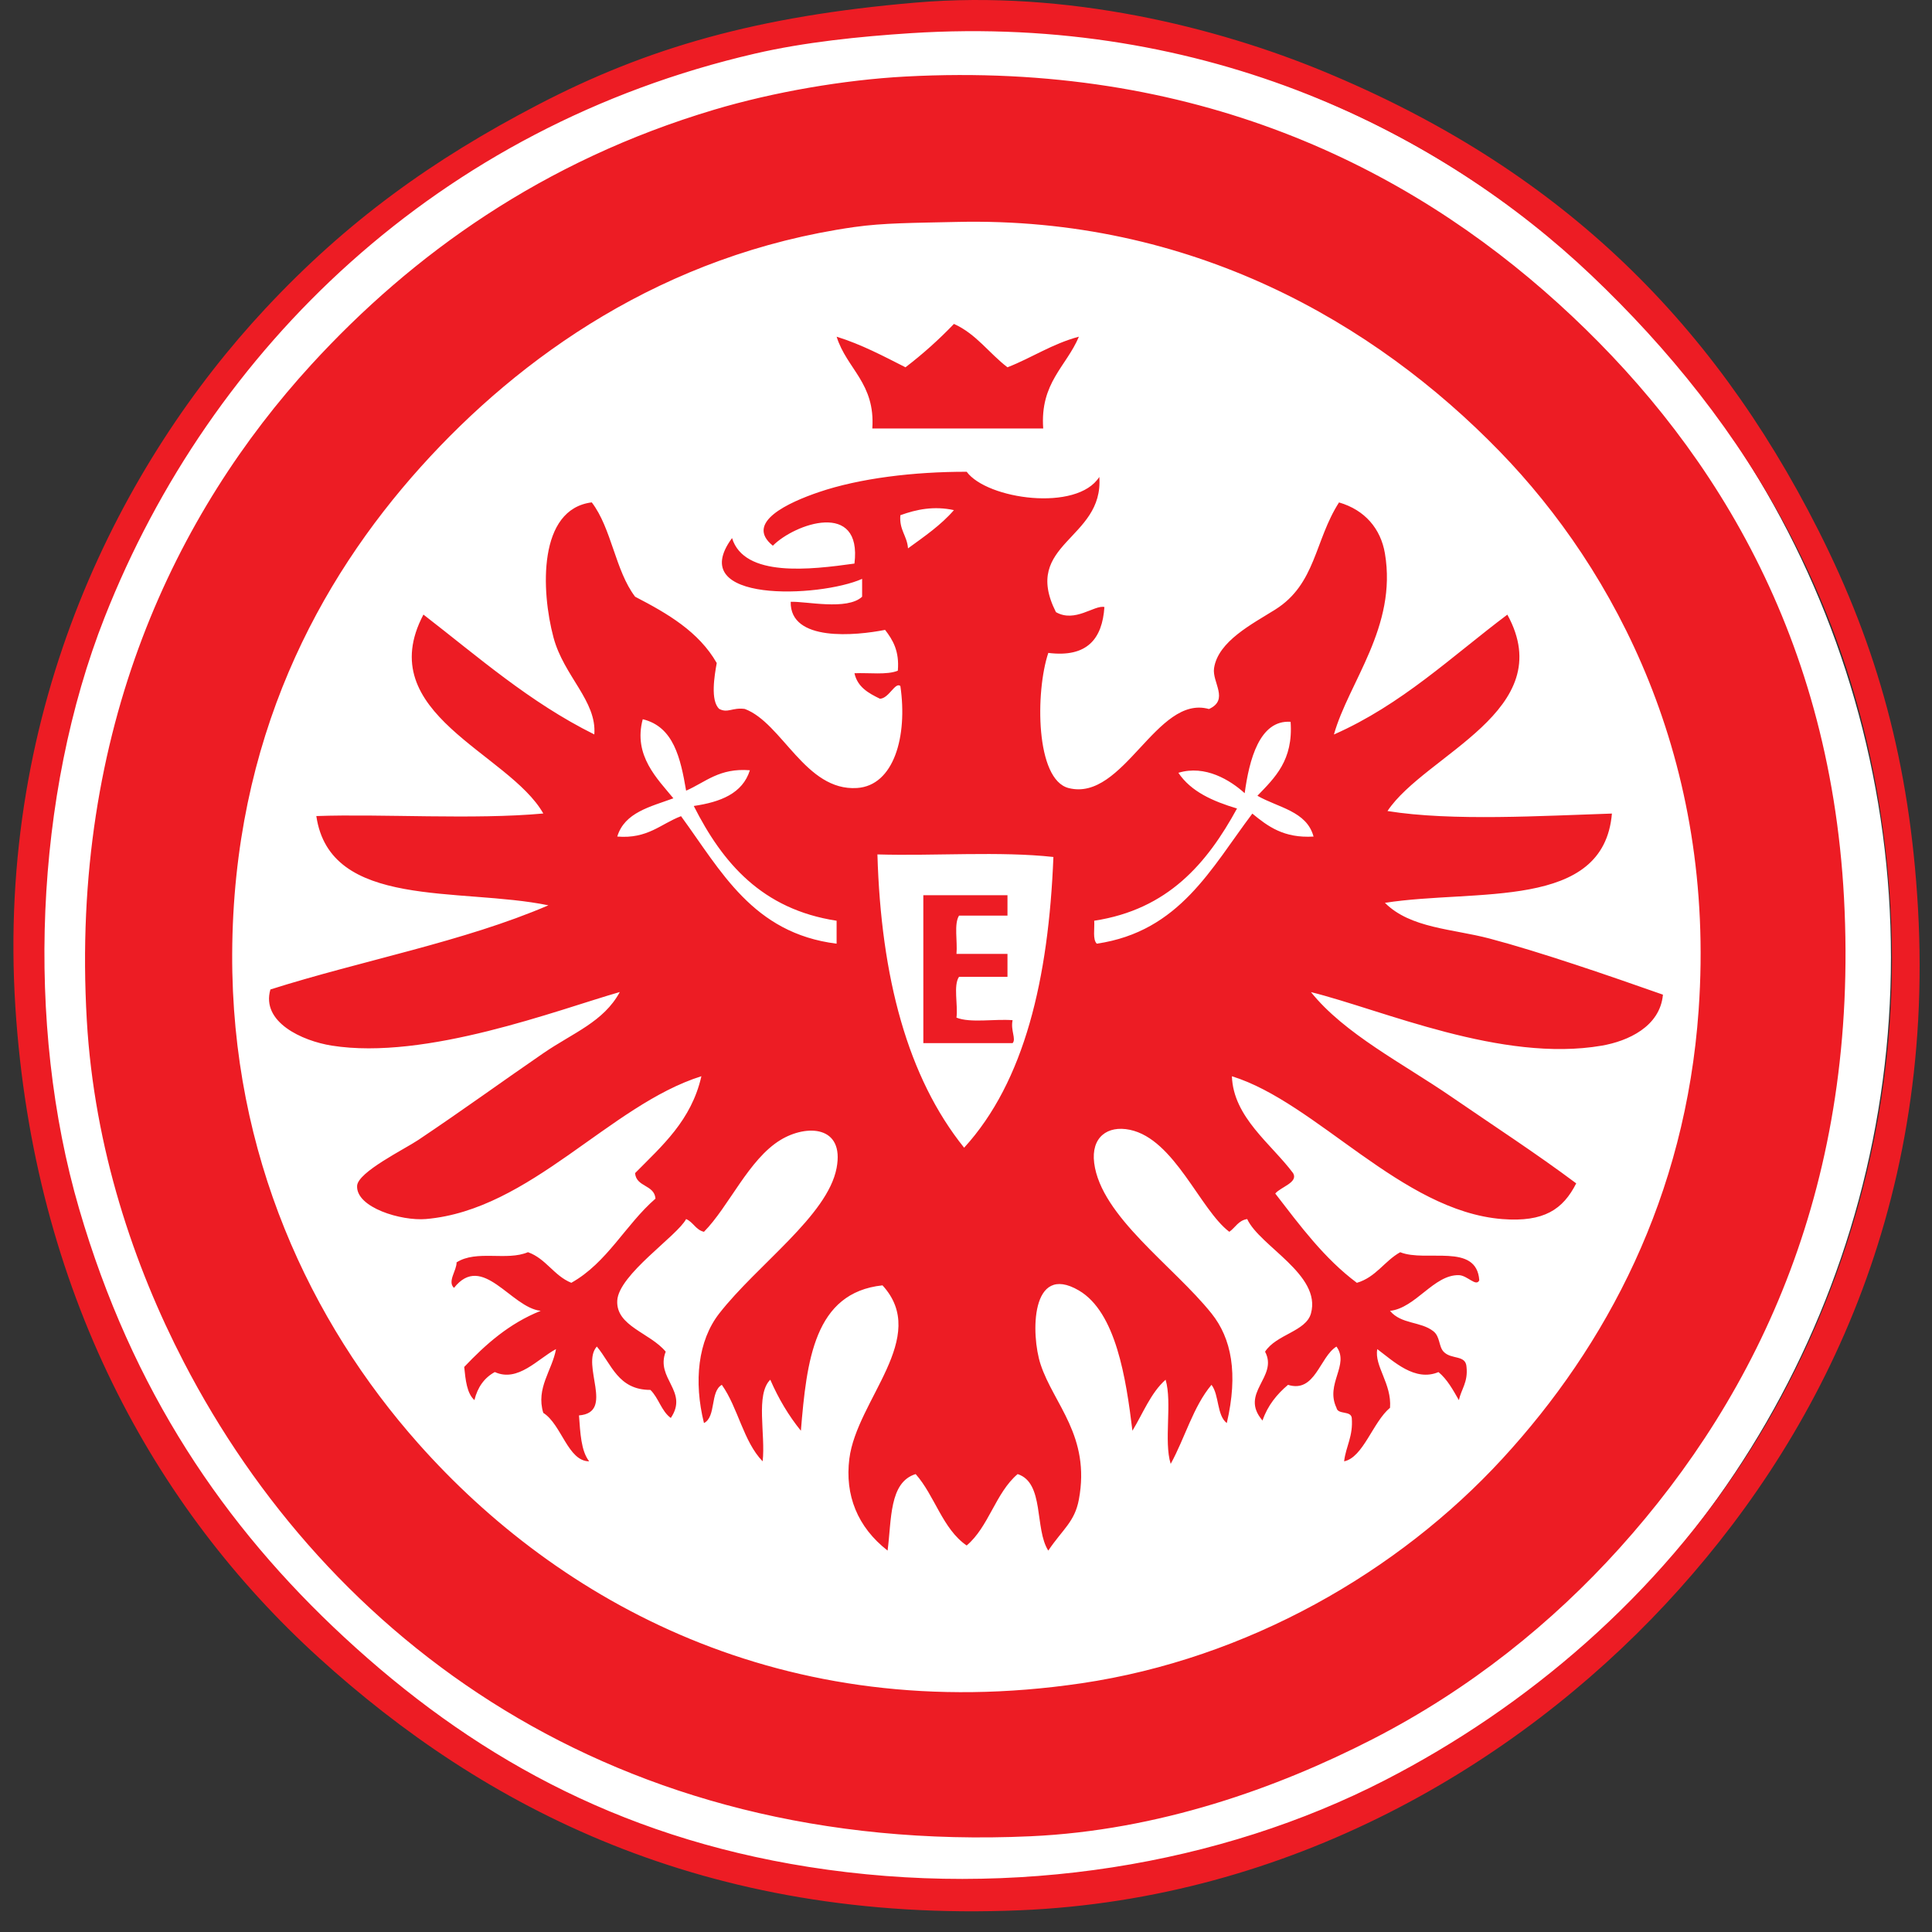
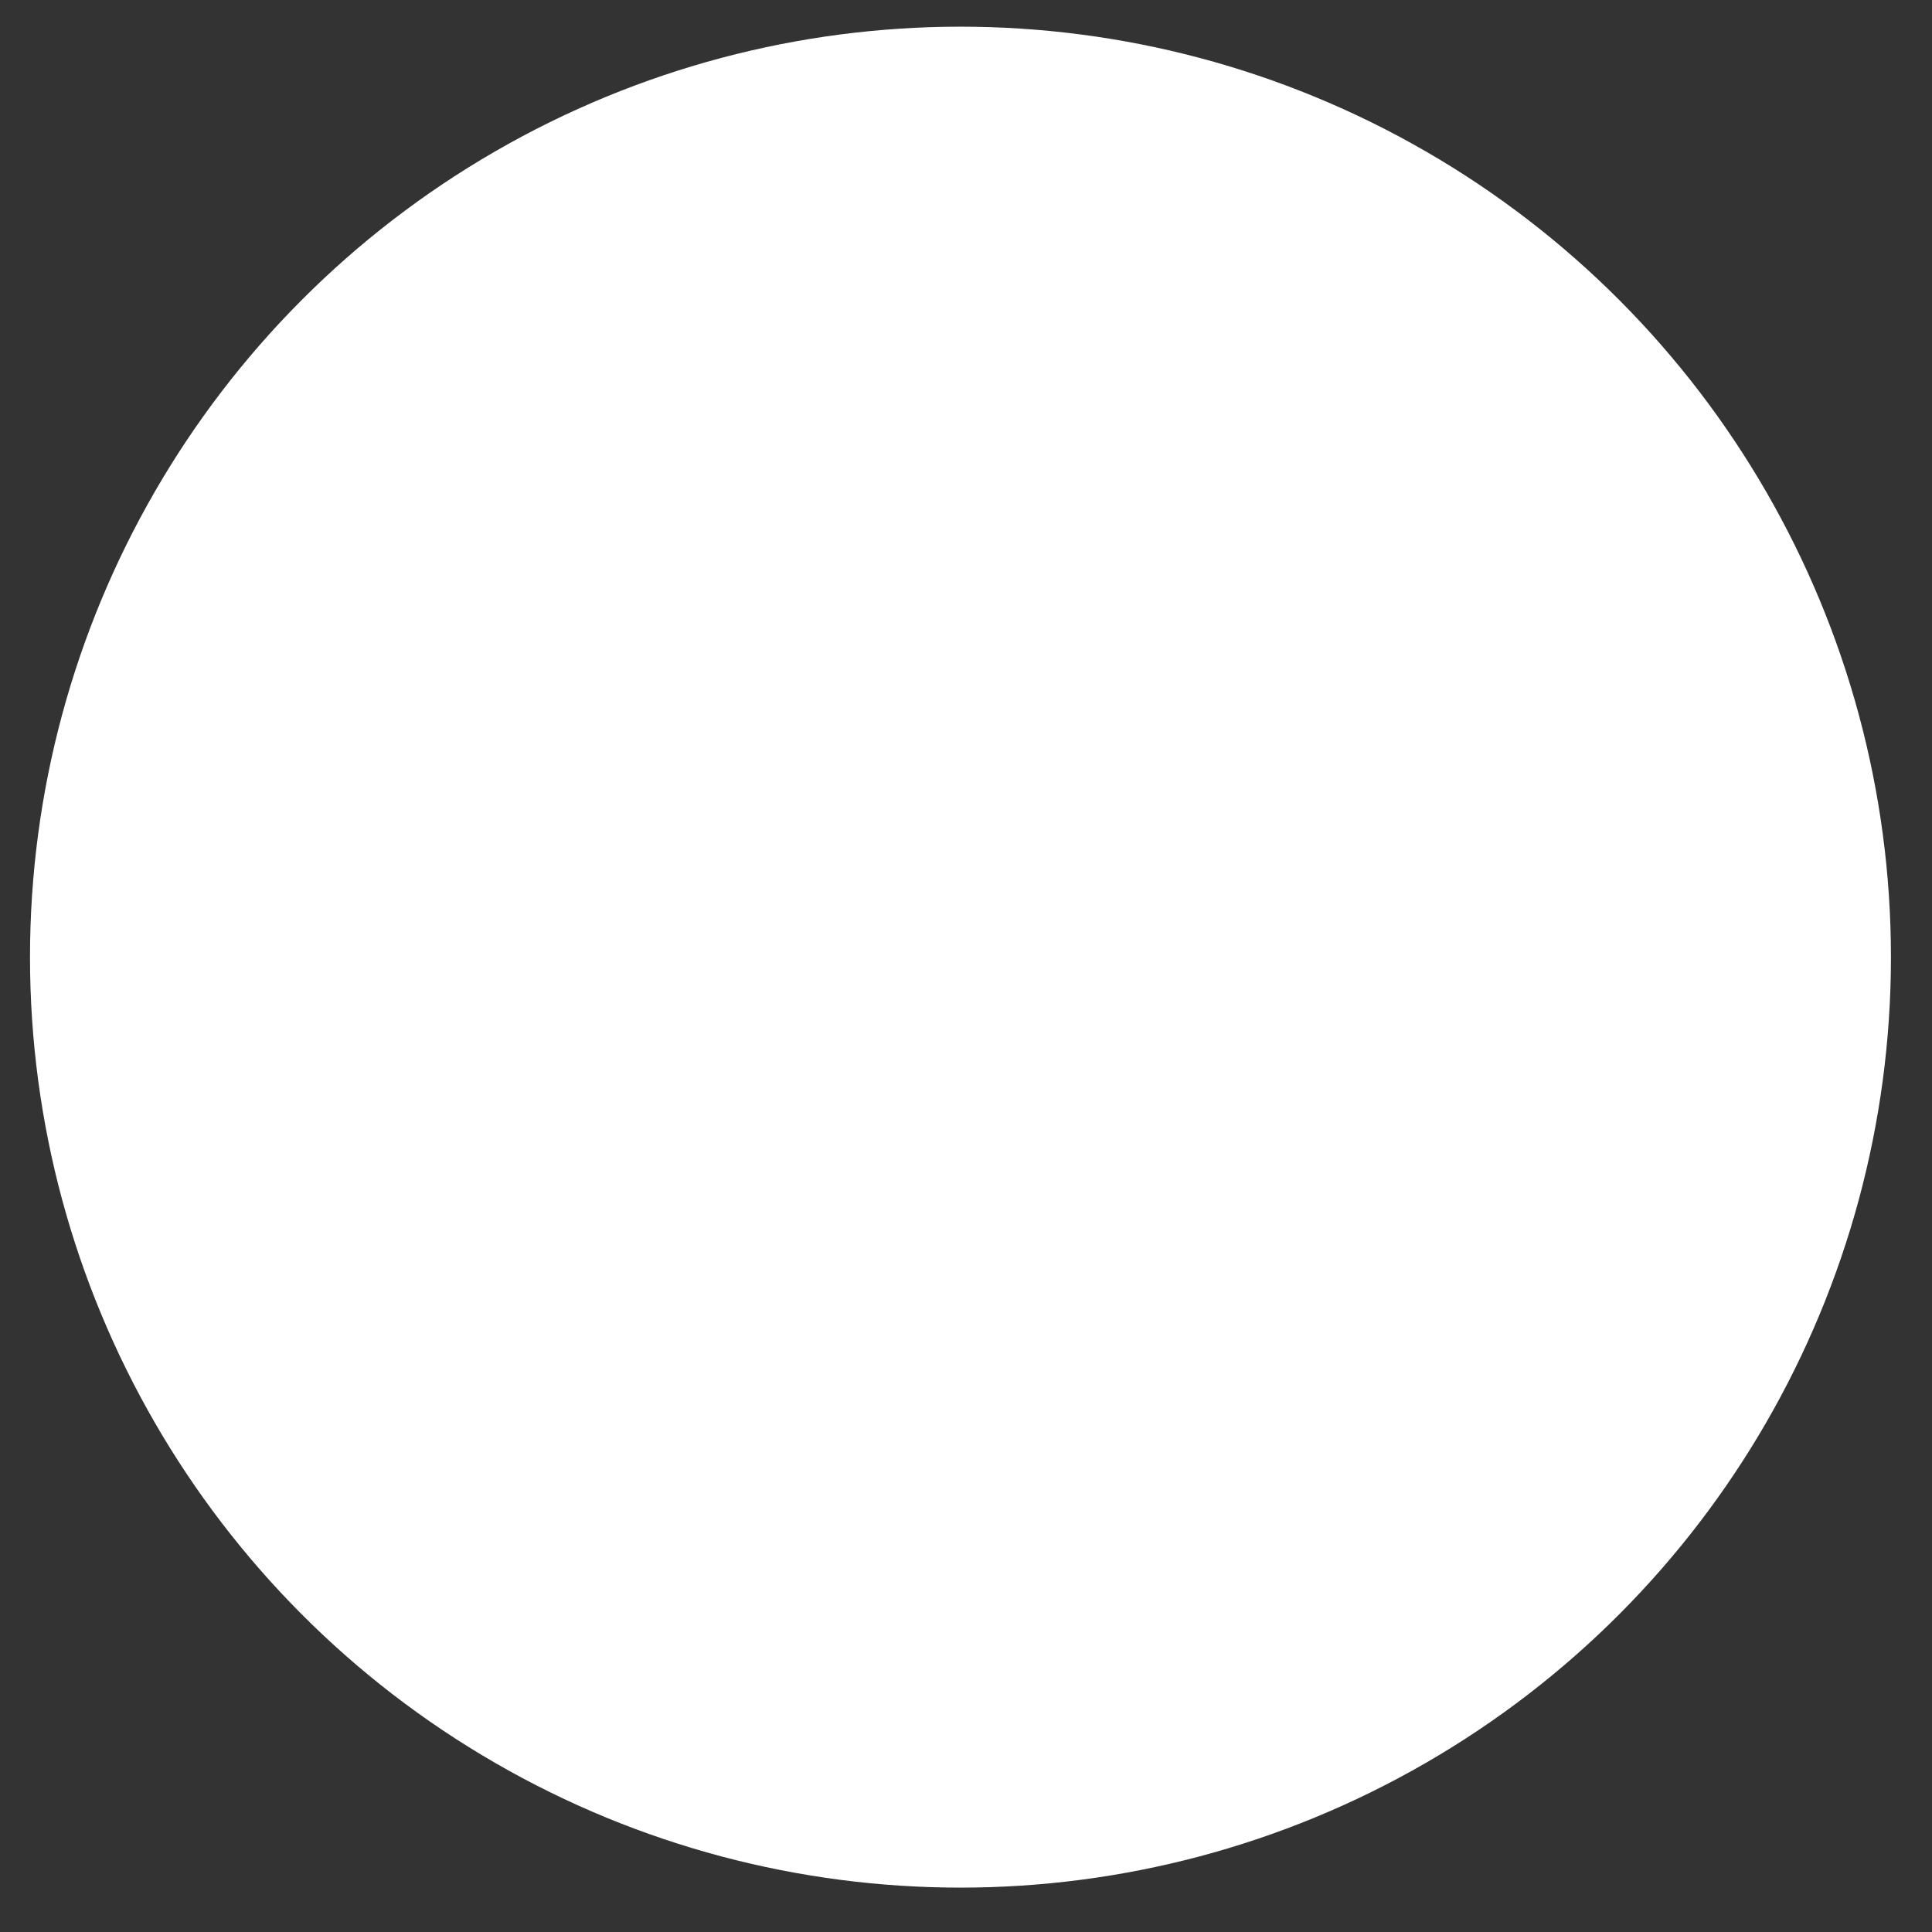
<svg xmlns="http://www.w3.org/2000/svg" width="200" height="200" viewBox="0 0 200 200">
  <rect x="0" y="0" width="200" height="200" fill="#333333" stroke="none" />
  <circle fill-rule="evenodd" clip-rule="evenodd" fill="#fff" cx="99.428" cy="99.084" r="96.322" />
  <g fill-rule="evenodd" clip-rule="evenodd" fill="#ED1C24">
-     <path d="M94.79.268c15.678-1.342 31.204 2.56 42.24 7.13 23.89 9.888 39.988 25.28 51.22 47.52 6.087 12.056 9.442 24.08 10.298 39.075 1.807 31.798-10.838 55.67-26.14 72.075-15.555 16.676-38.878 30.506-66.794 31.682-32.76 1.38-55.652-10.742-72.603-26.14-17.04-15.475-29.528-37.987-31.417-67.32-2.01-31.25 11.032-56.43 25.874-72.34 8.437-9.044 17.293-15.42 28.25-21.122C67.042 4.935 78.353 1.675 94.79.268zm-16.632 5.28c-32.77 7.58-56.337 30.478-67.324 58.347-7.266 18.43-8.23 42.105-2.64 61.25 5.484 18.792 14.985 32.813 27.457 44.355 12.916 11.95 27.985 20.592 48.05 23.762 21.322 3.365 42.71-.258 59.667-8.977 14.694-7.555 28.26-19.082 37.755-34.06 8.847-13.95 16.083-33.987 14.52-57.29-1.95-29.107-15.17-49.478-30.89-64.418-15.438-14.674-39.7-27.064-70.49-25.082-5.268.34-10.994.93-16.104 2.113zM93.734 7.924c29.917-1.602 51.875 9.248 67.586 23.497 15.162 13.752 28.064 33.41 29.57 61.516 1.57 29.38-8.723 51.216-23.233 67.323-6.968 7.73-15.473 14.603-25.608 19.8-9.855 5.05-22.114 9.43-35.38 10.03-43.168 1.964-72.796-20.427-87.65-49.103-5.154-9.95-9.264-22.105-10.033-35.38-1.75-30.182 9.317-52.65 23.232-67.85 10.477-11.445 24.005-21.124 41.713-26.4 6.15-1.833 13.438-3.092 19.8-3.433zM88.454 23.5C68.707 26.314 53.818 36.93 43.57 48.32 32.98 60.093 24.13 76.48 24.036 98.745c-.087 20.826 8.126 38.134 19.272 50.69 14.48 16.31 37.715 29.386 68.644 24.817 17.184-2.54 32.79-11.527 43.563-23.232 10.8-11.732 18.977-27.172 20.328-46.467 1.814-25.867-8.65-45.52-20.592-57.818-12.978-13.365-31.975-24.33-56.234-23.76-4.475.103-7.547.097-10.56.526zM104.294 38.022c2.533-.987 4.615-2.427 7.393-3.168-1.303 3.098-4.032 4.77-3.695 9.504h-17.69c.314-4.713-2.646-6.153-3.695-9.504 2.615.816 4.847 2.016 7.128 3.168 1.796-1.372 3.464-2.872 5.017-4.49 2.308 1.036 3.643 3.046 5.542 4.49zM113.8 49.375c.48 6.5-8.1 6.842-4.49 13.992 1.974 1.136 3.975-.764 5.018-.528-.22 3.3-1.79 5.25-5.808 4.75-1.35 4.032-1.333 13.126 2.11 13.993 5.688 1.433 9.092-9.718 14.522-8.184 2.12-.963.31-2.76.526-4.225.416-2.79 3.956-4.578 6.337-6.073 4.21-2.643 4.07-7.154 6.6-11.088 2.688.78 4.322 2.733 4.752 5.28 1.286 7.6-3.758 13.337-5.28 18.745 7.024-3.098 12.175-8.068 17.954-12.41 5.455 9.93-8.5 14.46-12.408 20.33 6.646 1.08 16.14.488 23.233.263-.856 10.057-14.06 7.765-23.498 9.242 2.64 2.642 7.01 2.688 10.825 3.695 5.264 1.39 12.5 3.89 17.954 5.81-.298 3.32-3.645 4.817-6.337 5.28-10.36 1.78-22.69-3.703-30.1-5.545 3.46 4.322 9.57 7.42 14.52 10.824 4.41 3.03 8.803 5.882 12.94 8.976-1.365 2.684-3.32 4.037-7.658 3.697-10.426-.822-19.24-12.076-27.985-14.785.146 4.254 4.083 7.004 6.336 10.03.564.966-1.29 1.43-1.848 2.112 2.57 3.328 5.072 6.723 8.448 9.242 1.974-.578 2.85-2.254 4.487-3.168 2.69 1.076 7.906-1.016 8.186 2.904-.323.72-1.23-.508-2.113-.53-2.593-.063-4.46 3.396-7.128 3.698 1.174 1.404 3.17 1.07 4.49 2.11.705.558.54 1.567 1.055 2.114.808.855 2.302.287 2.375 1.584.166 1.572-.536 2.275-.792 3.432-.61-1.062-1.198-2.145-2.11-2.904-2.437 1.025-4.632-1.1-6.337-2.377-.33 1.742 1.514 3.588 1.32 6.072-1.78 1.48-2.776 5.143-4.753 5.545.188-1.574.944-2.576.793-4.488-.087-.795-1.45-.31-1.585-1.057-1.187-2.49 1.386-4.426 0-6.336-1.744 1.073-2.198 4.84-5.016 3.962-1.143.97-2.1 2.123-2.64 3.695-2.455-2.848 1.673-4.492.265-7.127 1.17-1.807 4.23-2.086 4.75-3.96 1.11-4.007-5.306-6.958-6.6-9.77-.917.14-1.227.886-1.85 1.32-3.033-2.284-5.678-9.6-10.295-10.56-2.327-.485-4.033.78-3.695 3.433.702 5.53 8.216 10.666 12.144 15.576 2.063 2.577 2.783 6.2 1.584 11.35-1.047-.798-.778-2.917-1.584-3.958-1.892 2.244-2.755 5.518-4.224 8.184-.73-2.352.176-6.336-.527-8.713-1.54 1.367-2.336 3.475-3.434 5.28-.662-5.44-1.71-12.274-5.545-14.52-5.01-2.93-4.976 4.574-3.96 7.656 1.354 4.114 5.188 7.42 3.96 13.993-.434 2.314-1.666 3.057-3.167 5.28-1.442-2.257-.375-7.02-3.17-7.92-2.287 1.935-2.987 5.46-5.278 7.392-2.505-1.72-3.294-5.154-5.28-7.393-2.76.85-2.485 4.732-2.905 7.92-3.125-2.432-4.433-5.748-3.96-9.504.768-6.11 8.365-12.578 3.432-17.953-7.078.754-7.85 7.814-8.448 15.05-1.264-1.554-2.314-3.32-3.168-5.282-1.55 1.53-.47 5.69-.792 8.45-1.996-2.054-2.543-5.556-4.224-7.92-1.234.7-.564 3.308-1.848 3.958-1.075-4.315-.625-8.524 1.583-11.35 3.958-5.067 11.208-10.12 12.146-15.05.838-4.408-3.11-4.55-5.81-2.904-3.297 2.008-5.337 6.89-7.92 9.506-.857-.2-1.107-1.006-1.847-1.32-.93 1.758-6.987 5.742-7.13 8.447-.14 2.645 3.403 3.325 5.016 5.28-1.09 2.79 2.407 4.078.528 6.863-.973-.7-1.263-2.082-2.112-2.904-3.35.005-4.022-2.67-5.545-4.49-1.695 1.89 1.903 6.833-1.848 7.13.138 1.797.204 3.668 1.055 4.752-2.203 0-2.86-3.826-4.752-5.016-.782-2.572.922-4.39 1.32-6.602-1.896 1.012-3.945 3.47-6.337 2.377-1.083.59-1.78 1.563-2.112 2.905-.787-.707-.915-2.078-1.056-3.432 2.23-2.348 4.65-4.504 7.92-5.81-3.082-.323-6.03-6.1-8.976-2.376-.715-.648.288-1.81.265-2.64 2.07-1.323 5.203-.12 7.392-1.056 1.878.673 2.67 2.433 4.487 3.17 3.723-2.087 5.603-6.015 8.713-8.714-.12-1.465-1.994-1.174-2.112-2.64 2.797-2.835 5.82-5.442 6.865-10.032-9.518 2.996-17.696 13.854-28.515 14.785-2.558.218-7.24-1.187-7.127-3.435.072-1.43 4.927-3.805 6.336-4.752 4.882-3.277 8.37-5.836 12.938-8.977 3.067-2.11 6.245-3.238 7.92-6.336-6.393 1.828-20.062 7.104-29.833 5.545-3.03-.484-7.323-2.424-6.335-5.81 9.488-3.008 20.042-4.95 28.778-8.712-9.202-1.888-22.615.437-24.025-9.24 6.772-.243 16.305.398 23.497-.265-3.564-6.283-17.808-10.347-12.41-20.592 5.66 4.374 10.985 9.082 17.69 12.408.27-3.47-3.148-6.02-4.224-10.033-1.3-4.853-1.608-13.292 3.96-13.99 2.06 2.692 2.43 7.073 4.49 9.767 3.362 1.74 6.59 3.618 8.448 6.864-.233 1.27-.682 3.912.264 4.753.89.465 1.354-.177 2.64 0 3.885 1.453 6.274 8.527 11.616 8.184 3.82-.244 5.256-5.355 4.488-10.56-.54-.44-1.172 1.28-2.112 1.32-1.184-.576-2.32-1.2-2.64-2.64 1.518-.067 3.367.198 4.49-.264.175-2.024-.515-3.183-1.32-4.225-3.013.597-9.856 1.27-9.77-2.904 1.554-.074 5.838.92 7.393-.528v-1.848c-4.387 1.95-18.44 2.54-13.465-4.224 1.26 4.104 8.118 3.274 12.672 2.64.813-6.598-6.188-4.13-8.448-1.85-2.99-2.408 1.693-4.502 4.752-5.543 4.223-1.438 9.83-2.118 15.313-2.11 2.11 2.856 11.423 4.17 13.73.535zm-20.595 3.96c-.13 1.538.698 2.118.792 3.432 1.68-1.224 3.407-2.402 4.753-3.96-2.07-.448-3.87-.08-5.545.528zM69.708 82.64c-2.38.876-5.054 1.458-5.808 3.96 3.16.256 4.495-1.312 6.6-2.11 4.13 5.638 7.418 12.118 16.105 13.2v-2.376c-7.71-1.18-11.804-5.974-14.786-11.88 2.763-.406 5.05-1.287 5.808-3.697-3.16-.256-4.58 1.227-6.6 2.112-.58-3.382-1.297-6.626-4.49-7.394-1.016 3.77 1.543 6.188 3.17 8.184zm63.893-7.92c-3.23-.22-4.287 3.97-4.752 7.392-1.48-1.34-4.078-2.96-6.864-2.112 1.306 1.95 3.567 2.944 6.07 3.696-3.11 5.688-7.148 10.45-14.782 11.618.053.825-.18 1.937.264 2.375 8.598-1.26 11.858-7.855 16.104-13.465 1.596 1.308 3.245 2.563 6.336 2.376-.703-2.64-3.69-3-5.81-4.223 1.816-1.883 3.72-3.675 3.435-7.657zM90.83 88.448c.37 12.744 3.132 23.093 8.976 30.363 6.26-6.853 8.74-17.483 9.242-30.097-5.55-.612-12.23-.092-18.218-.265zM95.582 92.672h8.712v2.113h-5.016c-.54.868-.142 2.673-.264 3.96h5.28v2.376h-5.016c-.61.886-.093 2.9-.264 4.224 1.447.578 3.93.117 5.81.264-.228 1.053.394 1.95 0 2.377h-9.24c-.002-5.104-.002-10.208-.002-15.313z" />
-   </g>
+     </g>
</svg>